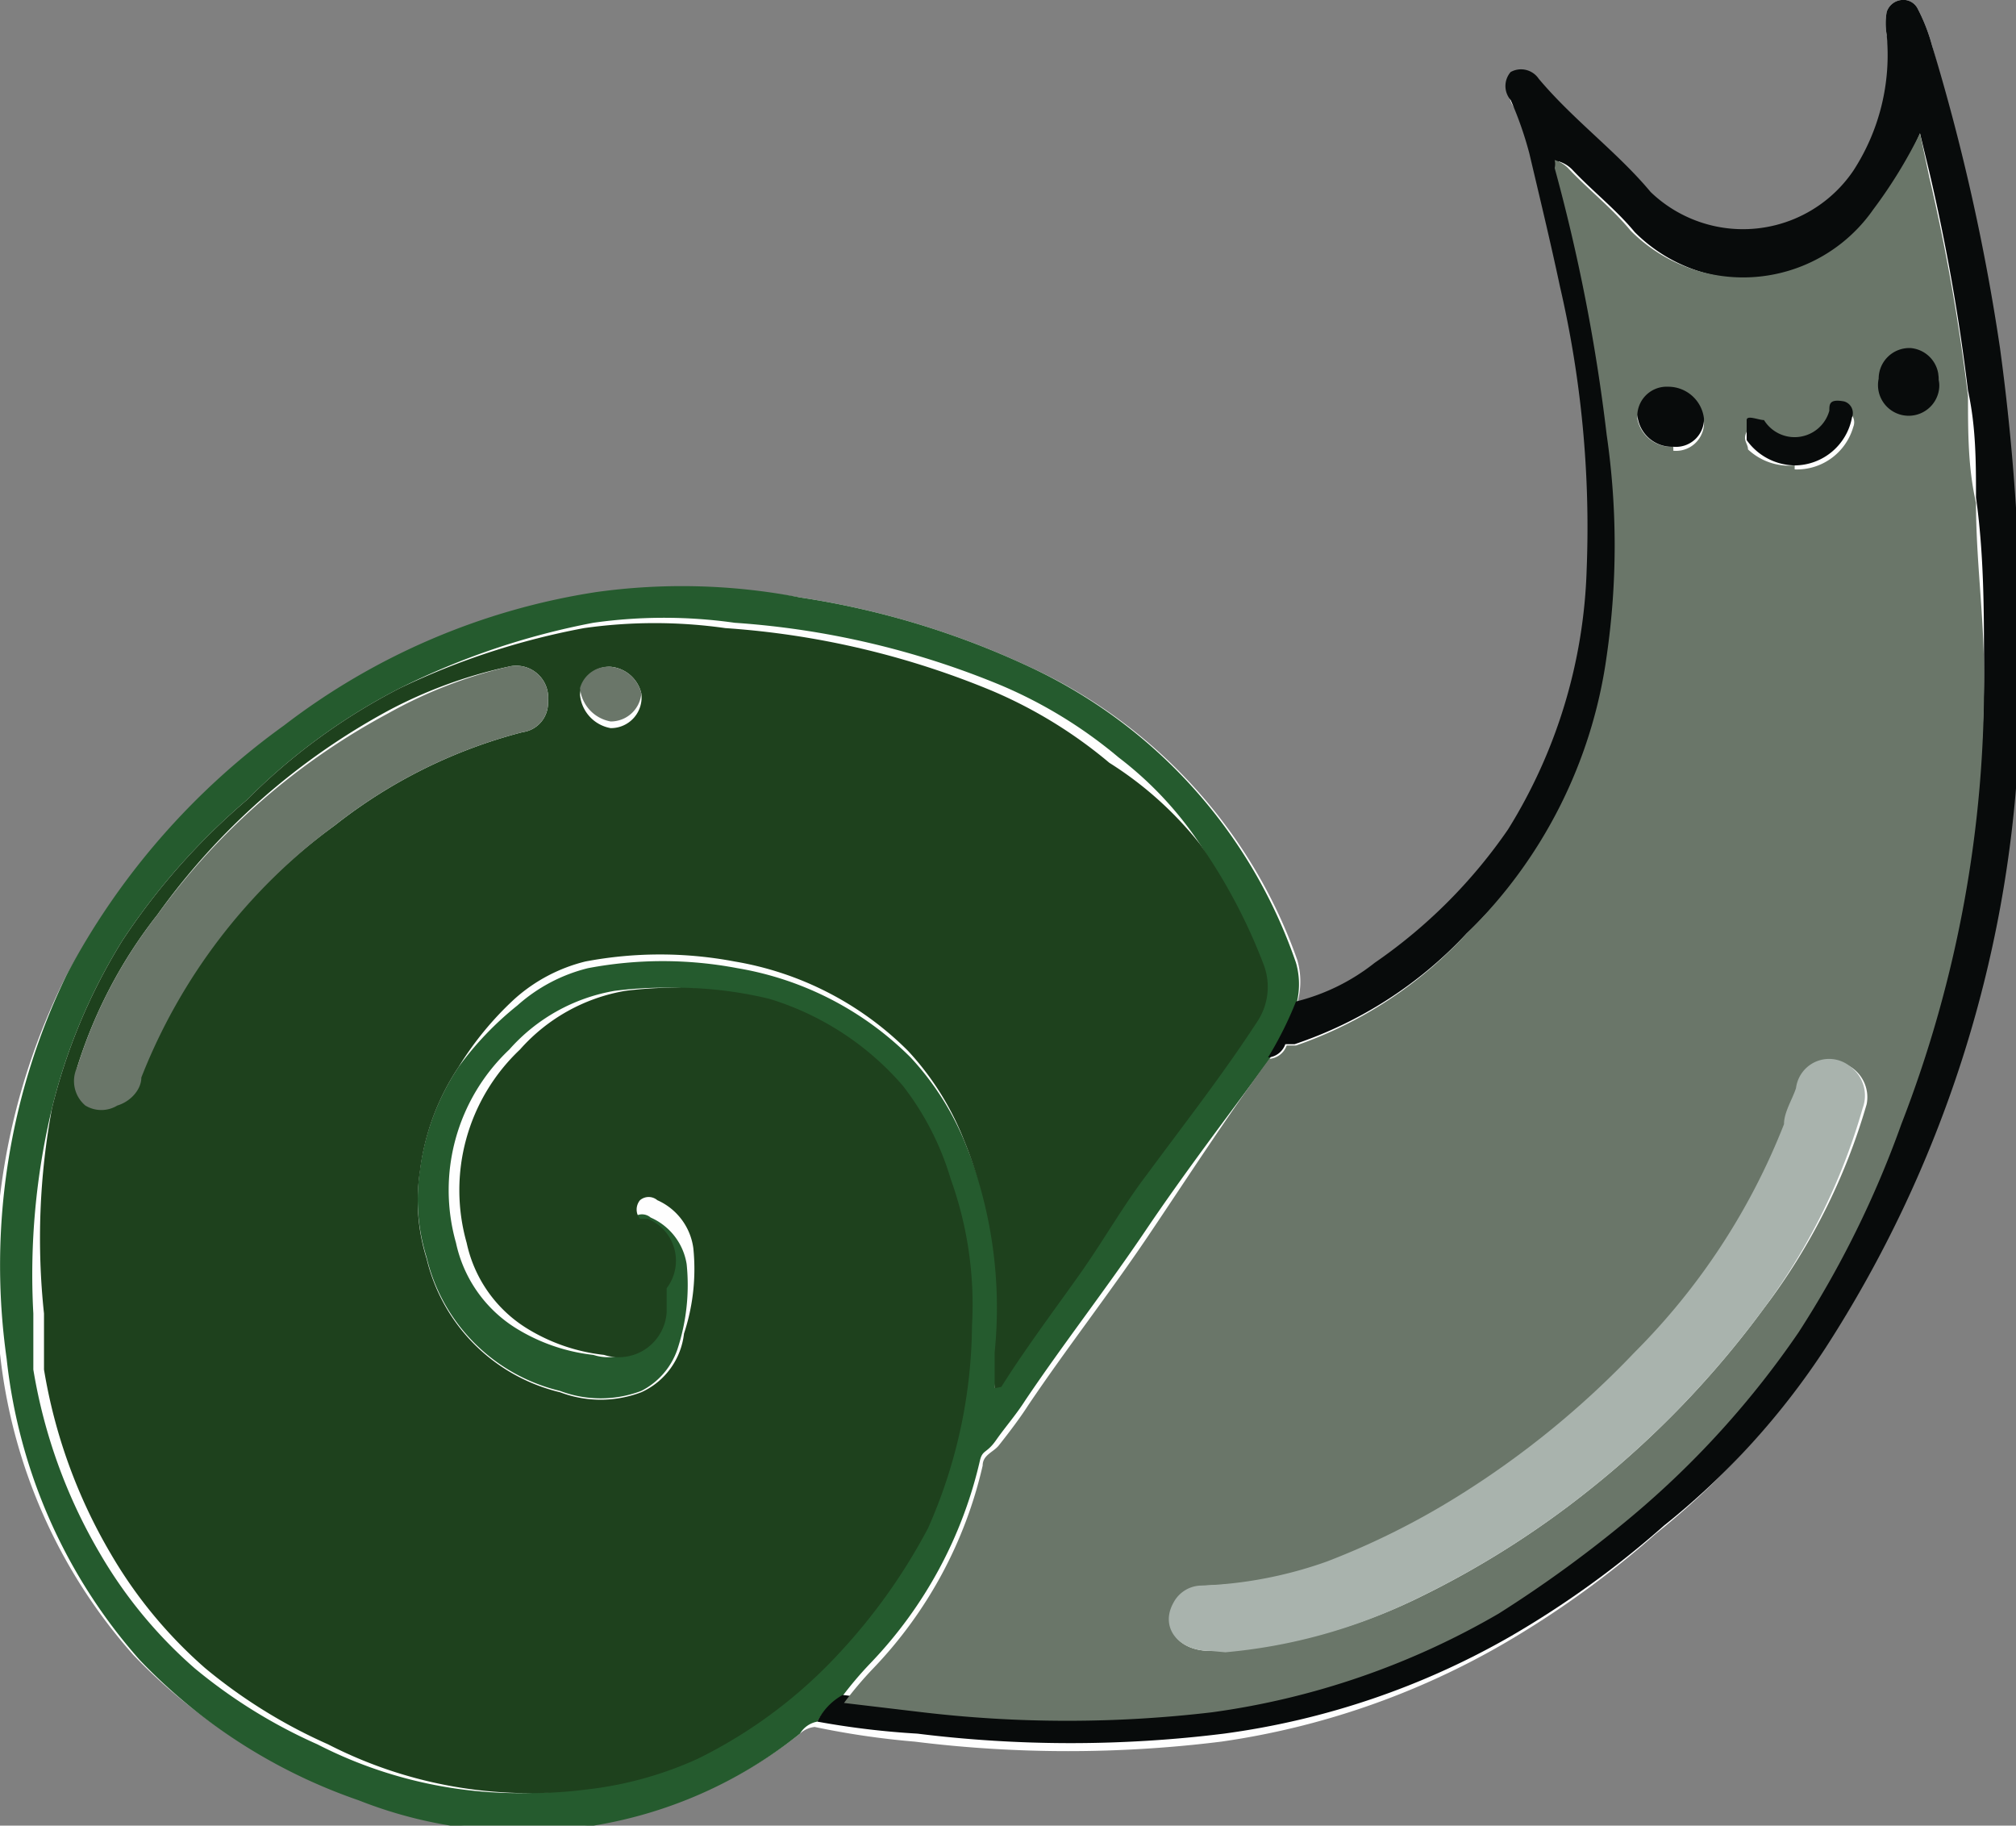
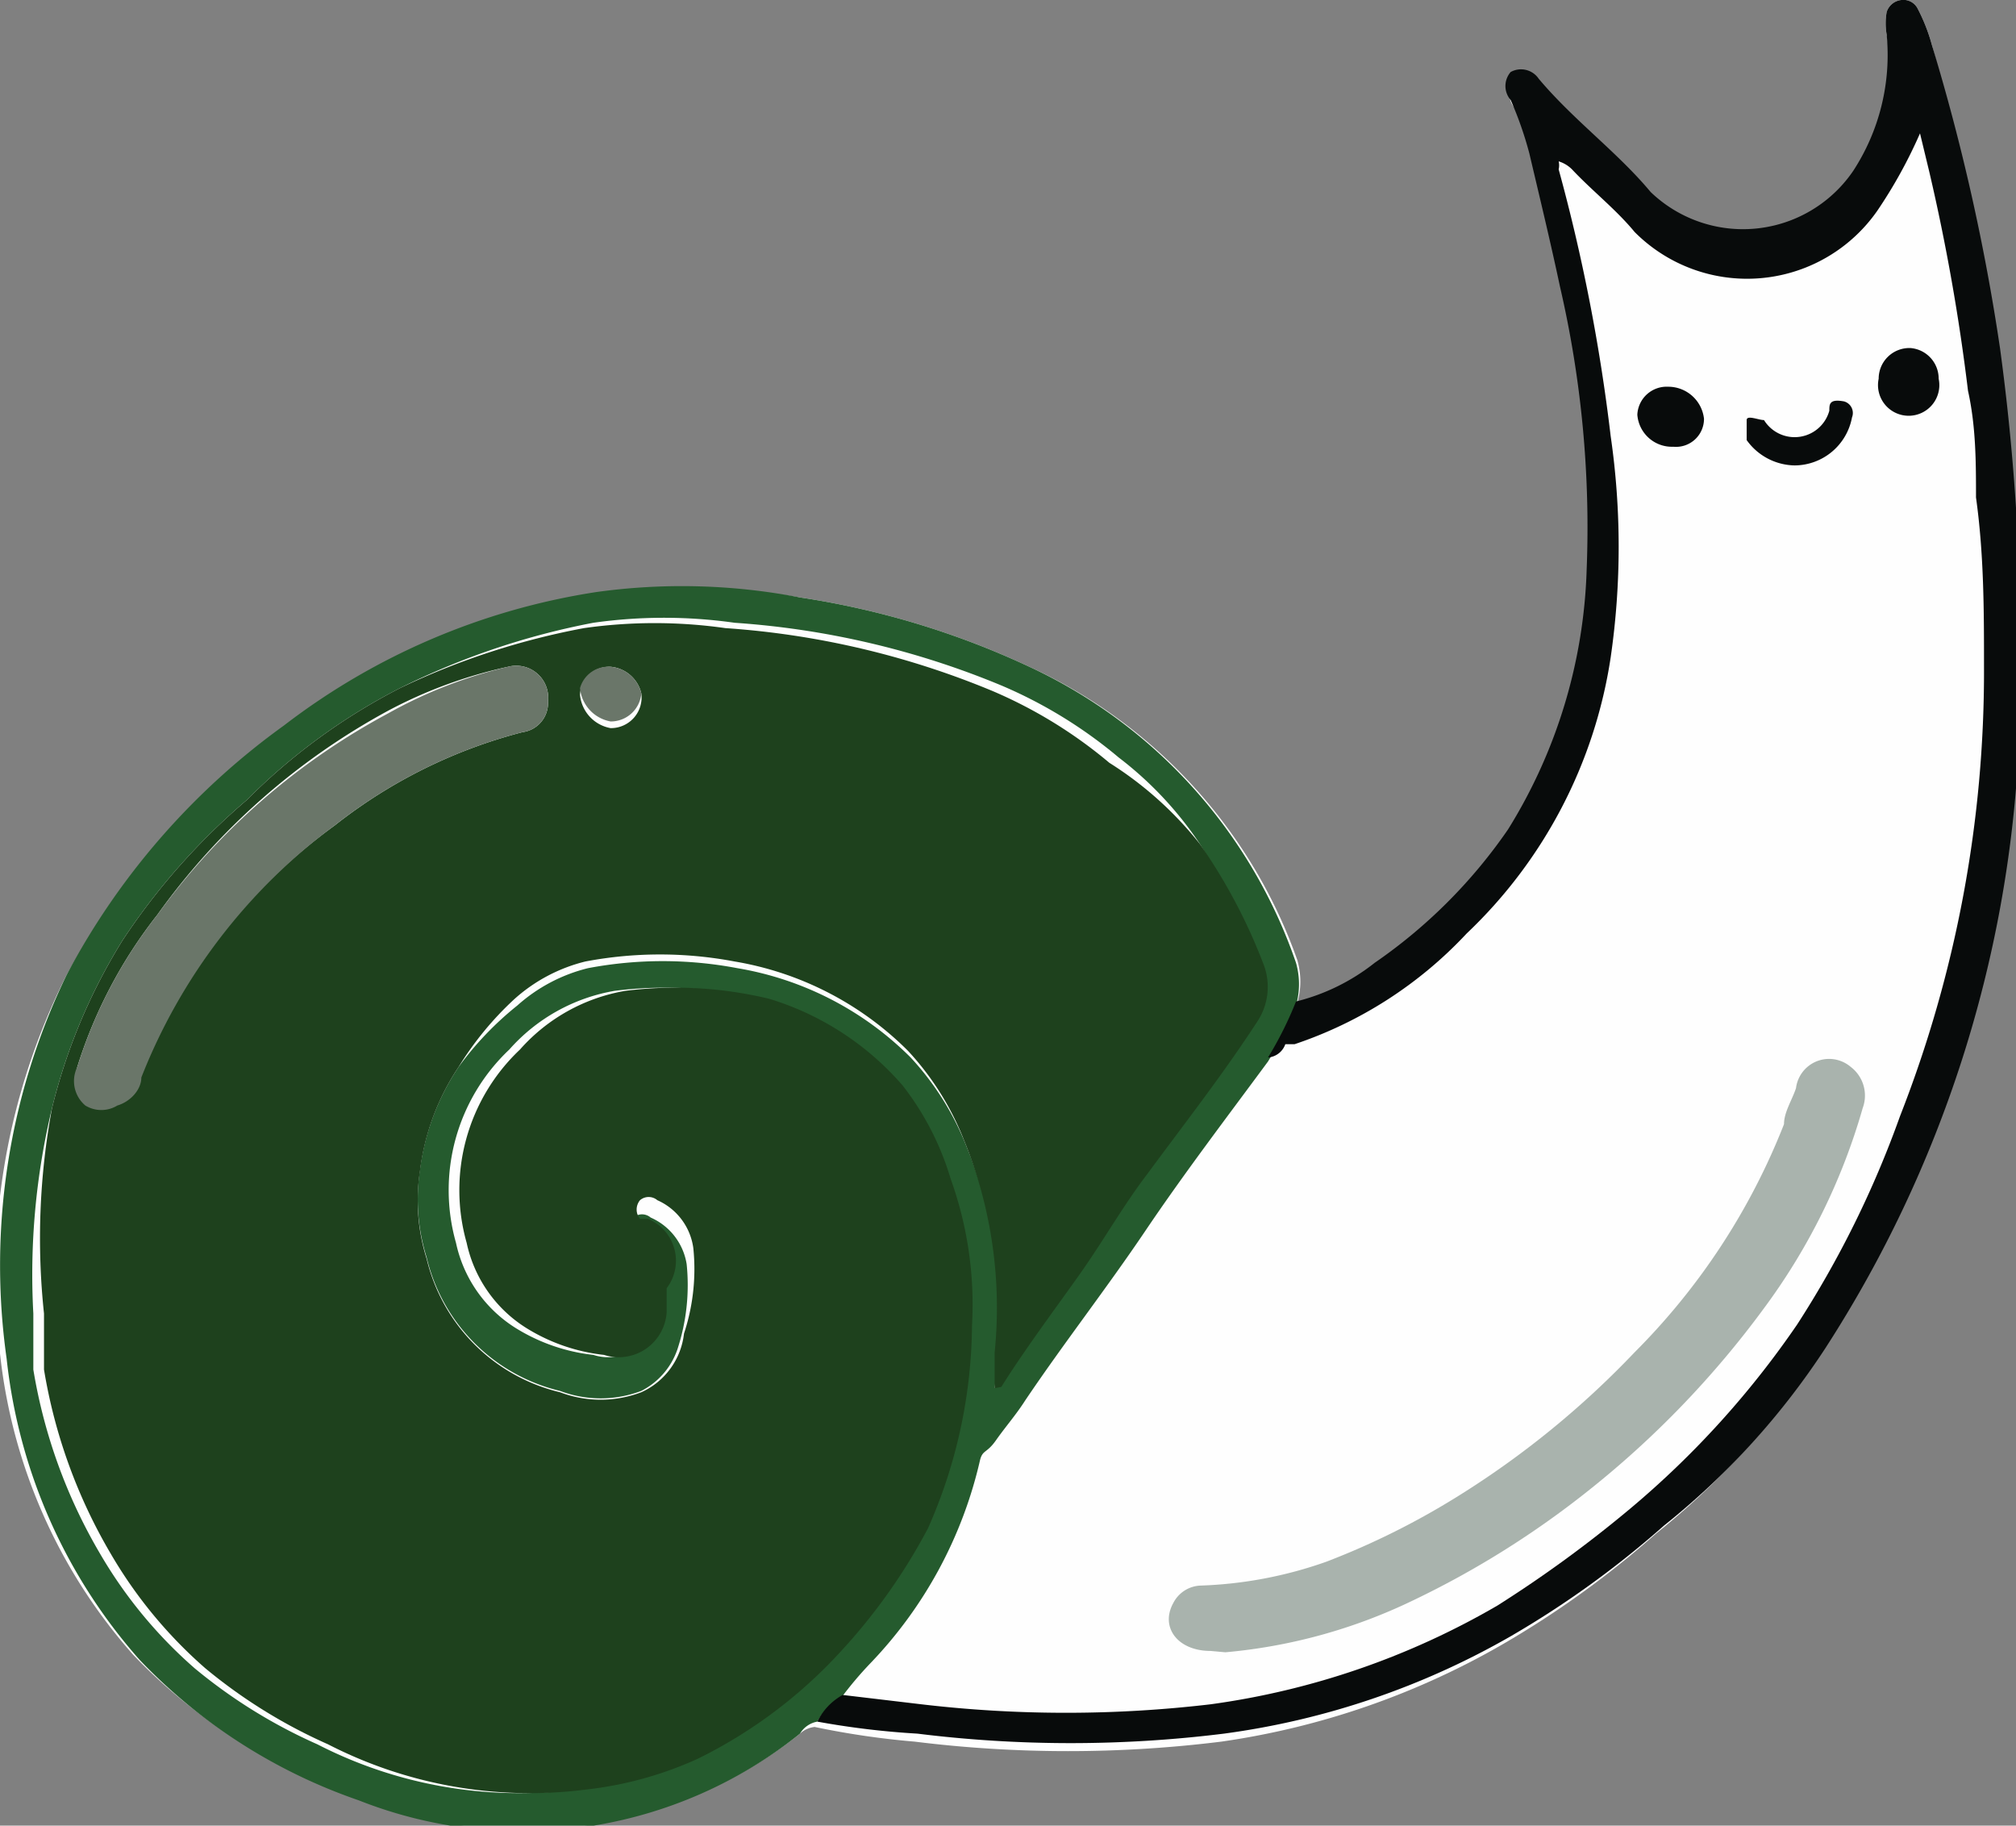
<svg xmlns="http://www.w3.org/2000/svg" id="Layer_1" data-name="Layer 1" viewBox="0 0 15.12 13.69">
  <rect x="0" y="0" width="15.12" height="13.69" fill="#808080" stroke="none" />
  <defs>
    <style>.cls-1{fill:#fefefe;}.cls-2{fill:#255b2e;}.cls-3{fill:#080b0b;}.cls-4{fill:#1e411d;}.cls-5{fill:#6a7669;}.cls-6{fill:#a9b3ad;}</style>
  </defs>
  <title>Artboard 95</title>
  <path class="cls-1" d="M9.73,7.52a.58.58,0,0,0,0-.32A3.81,3.81,0,0,0,7.72,5,6.24,6.24,0,0,0,6,4.48a4.66,4.66,0,0,0-1.49,0,5.12,5.12,0,0,0-2.34,1A5.43,5.43,0,0,0,.5,7.31,5,5,0,0,0,0,10.15a4.06,4.06,0,0,0,1,2.26,4.13,4.13,0,0,0,1.64,1.05A3.33,3.33,0,0,0,6,13a.19.19,0,0,1,.11-.05,6.16,6.16,0,0,0,.75.11,9.32,9.32,0,0,0,2.3,0,5.89,5.89,0,0,0,2.11-.73,7.14,7.14,0,0,0,1.15-.83,5.66,5.66,0,0,0,1.21-1.33,9.11,9.11,0,0,0,1.45-4.5,16.93,16.93,0,0,0-.14-3A15.76,15.76,0,0,0,14.49.34a1.36,1.36,0,0,0-.11-.28A.12.12,0,0,0,14.26,0a.13.13,0,0,0-.11.09.49.49,0,0,0,0,.17,1.59,1.59,0,0,1-.22,1.08,1,1,0,0,1-1.52.16c-.25-.3-.58-.54-.84-.85A.16.16,0,0,0,11.36.6a.16.16,0,0,0,0,.21,2.7,2.7,0,0,1,.14.4c.08.32.16.65.23,1a8,8,0,0,1,.2,2.12,3.91,3.91,0,0,1-.59,2,3.89,3.89,0,0,1-1,1A1.55,1.55,0,0,1,9.73,7.52Z" />
  <path class="cls-2" d="M6.13,12.91A.19.19,0,0,0,6,13a3.33,3.33,0,0,1-3.31.5,4.13,4.13,0,0,1-1.64-1.05,4.06,4.06,0,0,1-1-2.26A5,5,0,0,1,.5,7.31,5.43,5.43,0,0,1,2.13,5.44a5.12,5.12,0,0,1,2.34-1A4.66,4.66,0,0,1,6,4.48,6.24,6.24,0,0,1,7.72,5a3.81,3.81,0,0,1,2,2.22.58.58,0,0,1,0,.32,2.74,2.74,0,0,1-.21.42c-.31.42-.63.84-.92,1.27s-.61.84-.9,1.27c-.07.11-.15.2-.22.3s-.1.07-.12.15a3.24,3.24,0,0,1-.82,1.52,2.75,2.75,0,0,0-.22.26A.46.46,0,0,0,6.13,12.91Zm1.33-2.5h0c.2-.32.42-.62.64-.92s.29-.46.45-.67c.28-.38.57-.75.83-1.15a.47.47,0,0,0,.05-.42A4.18,4.18,0,0,0,9,6.33a2.7,2.7,0,0,0-.61-.65,3.47,3.47,0,0,0-.88-.54,6.33,6.33,0,0,0-2-.47,3.77,3.77,0,0,0-1.06,0A5.58,5.58,0,0,0,3,5.16,4.54,4.54,0,0,0,1.85,6,5,5,0,0,0,.92,7.05,4.34,4.34,0,0,0,.39,8.31,5.33,5.33,0,0,0,.25,9.85c0,.14,0,.28,0,.42a4,4,0,0,0,.5,1.38,3.43,3.43,0,0,0,.71.86,3.94,3.94,0,0,0,.92.57,3.31,3.31,0,0,0,1.93.34,2.76,2.76,0,0,0,.84-.23,3.61,3.61,0,0,0,1.07-.8,4.36,4.36,0,0,0,.66-.93,3.81,3.81,0,0,0,.33-1.52,2.78,2.78,0,0,0-.16-1.1,2.12,2.12,0,0,0-.36-.7,2.15,2.15,0,0,0-1-.65,3,3,0,0,0-1.08-.06,1.36,1.36,0,0,0-.79.44,1.45,1.45,0,0,0-.4,1.45,1,1,0,0,0,.45.64,1.39,1.39,0,0,0,.58.2.36.36,0,0,0,.47-.32l0-.18a.34.34,0,0,0-.11-.39l-.06,0a.11.11,0,0,1,0-.14.1.1,0,0,1,.13,0,.46.46,0,0,1,.27.35,1.54,1.54,0,0,1-.07.64.55.55,0,0,1-.27.31.86.86,0,0,1-.61,0,1.35,1.35,0,0,1-1-1,1.46,1.46,0,0,1-.05-.66A1.8,1.8,0,0,1,3.44,8a2.4,2.4,0,0,1,.44-.46,1.24,1.24,0,0,1,.53-.28,3,3,0,0,1,1.12,0,2.4,2.4,0,0,1,1.3.67,2.11,2.11,0,0,1,.42.67,3.32,3.32,0,0,1,.23,1.59C7.47,10.23,7.47,10.32,7.46,10.41Z" />
  <path class="cls-3" d="M6.13,12.91a.46.46,0,0,1,.19-.2l.59.07a9.27,9.27,0,0,0,2.17,0,5.85,5.85,0,0,0,2.15-.74,9.28,9.28,0,0,0,1-.73,6.82,6.82,0,0,0,1.25-1.38,7.54,7.54,0,0,0,.77-1.56A9.13,9.13,0,0,0,14.88,5c0-.42,0-.84-.06-1.27,0-.26,0-.53-.06-.8a15.21,15.21,0,0,0-.29-1.64L14.4,1a3.6,3.6,0,0,1-.32.58,1.19,1.19,0,0,1-1.82.16c-.14-.17-.32-.31-.47-.47a.24.24,0,0,0-.1-.06.13.13,0,0,1,0,.06,13.59,13.59,0,0,1,.39,2,5.77,5.77,0,0,1,0,1.66A3.59,3.59,0,0,1,11,7a3.12,3.12,0,0,1-1.29.83s-.06,0-.07,0a.15.15,0,0,1-.13.1,2.74,2.74,0,0,0,.21-.42,1.55,1.55,0,0,0,.59-.29,3.89,3.89,0,0,0,1-1,3.91,3.91,0,0,0,.59-1.95,8,8,0,0,0-.2-2.12c-.07-.33-.15-.66-.23-1a2.7,2.7,0,0,0-.14-.4.16.16,0,0,1,0-.21.16.16,0,0,1,.21.05c.26.31.59.55.84.85a1,1,0,0,0,1.52-.16A1.59,1.59,0,0,0,14.15.26a.49.49,0,0,1,0-.17A.13.13,0,0,1,14.26,0a.12.12,0,0,1,.12.06,1.36,1.36,0,0,1,.11.28A15.76,15.76,0,0,1,15,2.61a16.93,16.93,0,0,1,.14,3,9.11,9.11,0,0,1-1.45,4.5,5.66,5.66,0,0,1-1.21,1.33,7.14,7.14,0,0,1-1.15.83A5.89,5.89,0,0,1,9.18,13a9.32,9.32,0,0,1-2.3,0A6.16,6.16,0,0,1,6.13,12.91Z" />
  <path class="cls-4" d="M7.46,10.41c0-.09,0-.18,0-.27a3.32,3.32,0,0,0-.23-1.59,2.11,2.11,0,0,0-.42-.67,2.4,2.4,0,0,0-1.3-.67,3,3,0,0,0-1.12,0,1.24,1.24,0,0,0-.53.28A2.4,2.4,0,0,0,3.44,8a1.8,1.8,0,0,0-.29.78,1.46,1.46,0,0,0,.05.66,1.35,1.35,0,0,0,1,1,.86.86,0,0,0,.61,0A.55.55,0,0,0,5.13,10a1.54,1.54,0,0,0,.07-.64A.46.46,0,0,0,4.93,9a.1.1,0,0,0-.13,0,.11.11,0,0,0,0,.14l.06,0A.34.34,0,0,1,5,9.66l0,.18a.36.36,0,0,1-.47.32,1.39,1.39,0,0,1-.58-.2,1,1,0,0,1-.45-.64,1.45,1.45,0,0,1,.4-1.45,1.36,1.36,0,0,1,.79-.44,3,3,0,0,1,1.08.06,2.15,2.15,0,0,1,1,.65,2.12,2.12,0,0,1,.36.7,2.78,2.78,0,0,1,.16,1.1,3.81,3.81,0,0,1-.33,1.52,4.36,4.36,0,0,1-.66.93,3.61,3.61,0,0,1-1.07.8,2.76,2.76,0,0,1-.84.23,3.31,3.31,0,0,1-1.93-.34,3.94,3.94,0,0,1-.92-.57,3.43,3.43,0,0,1-.71-.86,4,4,0,0,1-.5-1.38c0-.14,0-.28,0-.42A5.33,5.33,0,0,1,.39,8.31,4.34,4.34,0,0,1,.92,7.05,5,5,0,0,1,1.85,6,4.54,4.54,0,0,1,3,5.16a5.58,5.58,0,0,1,1.38-.45,3.77,3.77,0,0,1,1.06,0,6.33,6.33,0,0,1,2,.47,3.47,3.47,0,0,1,.88.54A2.7,2.7,0,0,1,9,6.33a4.18,4.18,0,0,1,.48.91.47.47,0,0,1-.05.42c-.26.4-.55.77-.83,1.15-.16.21-.3.45-.45.67s-.44.6-.64.92ZM4.11,5.26A.24.24,0,0,0,3.81,5a3.46,3.46,0,0,0-.9.33A5.13,5.13,0,0,0,1.18,6.86,3.56,3.56,0,0,0,.58,8a.24.24,0,0,0,.06.24.23.23,0,0,0,.24,0c.1,0,.14-.12.18-.21A4.3,4.3,0,0,1,2.51,6.19a3.81,3.81,0,0,1,1.41-.7A.22.22,0,0,0,4.11,5.26Zm.7-.06A.26.26,0,0,0,4.58,5a.22.22,0,0,0-.23.21.28.28,0,0,0,.23.25A.23.23,0,0,0,4.81,5.2Z" />
-   <path class="cls-5" d="M9.52,7.94a.15.15,0,0,0,.13-.1s0,0,.07,0A3.12,3.12,0,0,0,11,7a3.59,3.59,0,0,0,1.05-2.08,5.77,5.77,0,0,0,0-1.66,13.59,13.59,0,0,0-.39-2,.13.13,0,0,0,0-.06.24.24,0,0,1,.1.06c.15.16.33.3.47.47a1.19,1.19,0,0,0,1.82-.16A3.6,3.6,0,0,0,14.4,1l.07.33a15.21,15.21,0,0,1,.29,1.64c0,.27,0,.54.06.8,0,.43.06.85.06,1.27a9.13,9.13,0,0,1-.62,3.39,7.54,7.54,0,0,1-.77,1.56,6.82,6.82,0,0,1-1.25,1.38,9.28,9.28,0,0,1-1,.73,5.85,5.85,0,0,1-2.15.74,9.27,9.27,0,0,1-2.17,0l-.59-.07a2.75,2.75,0,0,1,.22-.26,3.24,3.24,0,0,0,.82-1.52c0-.08.08-.1.12-.15s.15-.19.22-.3c.29-.43.61-.84.9-1.27S9.21,8.36,9.52,7.94Zm-.44,4.44.11,0A4.06,4.06,0,0,0,10.6,12a6.85,6.85,0,0,0,1.31-.82,7.14,7.14,0,0,0,1.32-1.37A4.67,4.67,0,0,0,14,8.28.27.27,0,0,0,13.88,8a.25.25,0,0,0-.38.19c0,.09-.05.18-.09.27a5,5,0,0,1-1.12,1.71A6.74,6.74,0,0,1,11,11.21a5.76,5.76,0,0,1-1,.5,3.13,3.13,0,0,1-.95.18.24.24,0,0,0-.2.13C8.7,12.2,8.83,12.38,9.08,12.38Zm3.47-9a.21.21,0,0,0,.23-.21.27.27,0,0,0-.27-.24.22.22,0,0,0-.23.21A.26.26,0,0,0,12.55,3.35Zm.91.14a.44.44,0,0,0,.44-.32.09.09,0,0,0-.06-.12c-.06,0-.09,0-.11.07a.27.27,0,0,1-.49.07s-.08-.08-.13,0,0,.1,0,.15A.45.45,0,0,0,13.46,3.49Zm1.08-.65a.23.23,0,0,0-.21-.24.24.24,0,0,0,0,.47A.23.23,0,0,0,14.54,2.84Z" />
  <path class="cls-5" d="M4.11,5.26a.22.22,0,0,1-.19.23,3.81,3.81,0,0,0-1.41.7A4.3,4.3,0,0,0,1.06,8.08c0,.09-.08.18-.18.21a.23.23,0,0,1-.24,0A.24.24,0,0,1,.58,8a3.56,3.56,0,0,1,.6-1.14A5.13,5.13,0,0,1,2.91,5.35,3.46,3.46,0,0,1,3.81,5,.24.24,0,0,1,4.11,5.26Z" />
  <path class="cls-5" d="M4.81,5.2a.23.23,0,0,1-.23.21.28.28,0,0,1-.23-.25A.22.22,0,0,1,4.58,5,.26.26,0,0,1,4.81,5.2Z" />
  <path class="cls-6" d="M9.08,12.38c-.25,0-.38-.18-.28-.36a.24.24,0,0,1,.2-.13,3.13,3.13,0,0,0,.95-.18,5.76,5.76,0,0,0,1-.5,6.74,6.74,0,0,0,1.31-1.07,5,5,0,0,0,1.12-1.71c0-.09.06-.18.09-.27A.25.25,0,0,1,13.88,8a.27.27,0,0,1,.09.31,4.67,4.67,0,0,1-.74,1.5,7.14,7.14,0,0,1-1.32,1.37A6.85,6.85,0,0,1,10.6,12a4.06,4.06,0,0,1-1.41.39Z" />
  <path class="cls-3" d="M12.55,3.35a.26.26,0,0,1-.27-.24.22.22,0,0,1,.23-.21.27.27,0,0,1,.27.24A.21.21,0,0,1,12.55,3.35Z" />
  <path class="cls-3" d="M13.46,3.49a.45.45,0,0,1-.36-.19s0-.11,0-.15.09,0,.13,0a.27.27,0,0,0,.49-.07c0-.05,0-.09.11-.07a.09.09,0,0,1,.06.12A.44.44,0,0,1,13.46,3.49Z" />
  <path class="cls-3" d="M14.54,2.84a.23.23,0,1,1-.45,0,.23.23,0,0,1,.24-.23A.23.23,0,0,1,14.54,2.84Z" />
</svg>